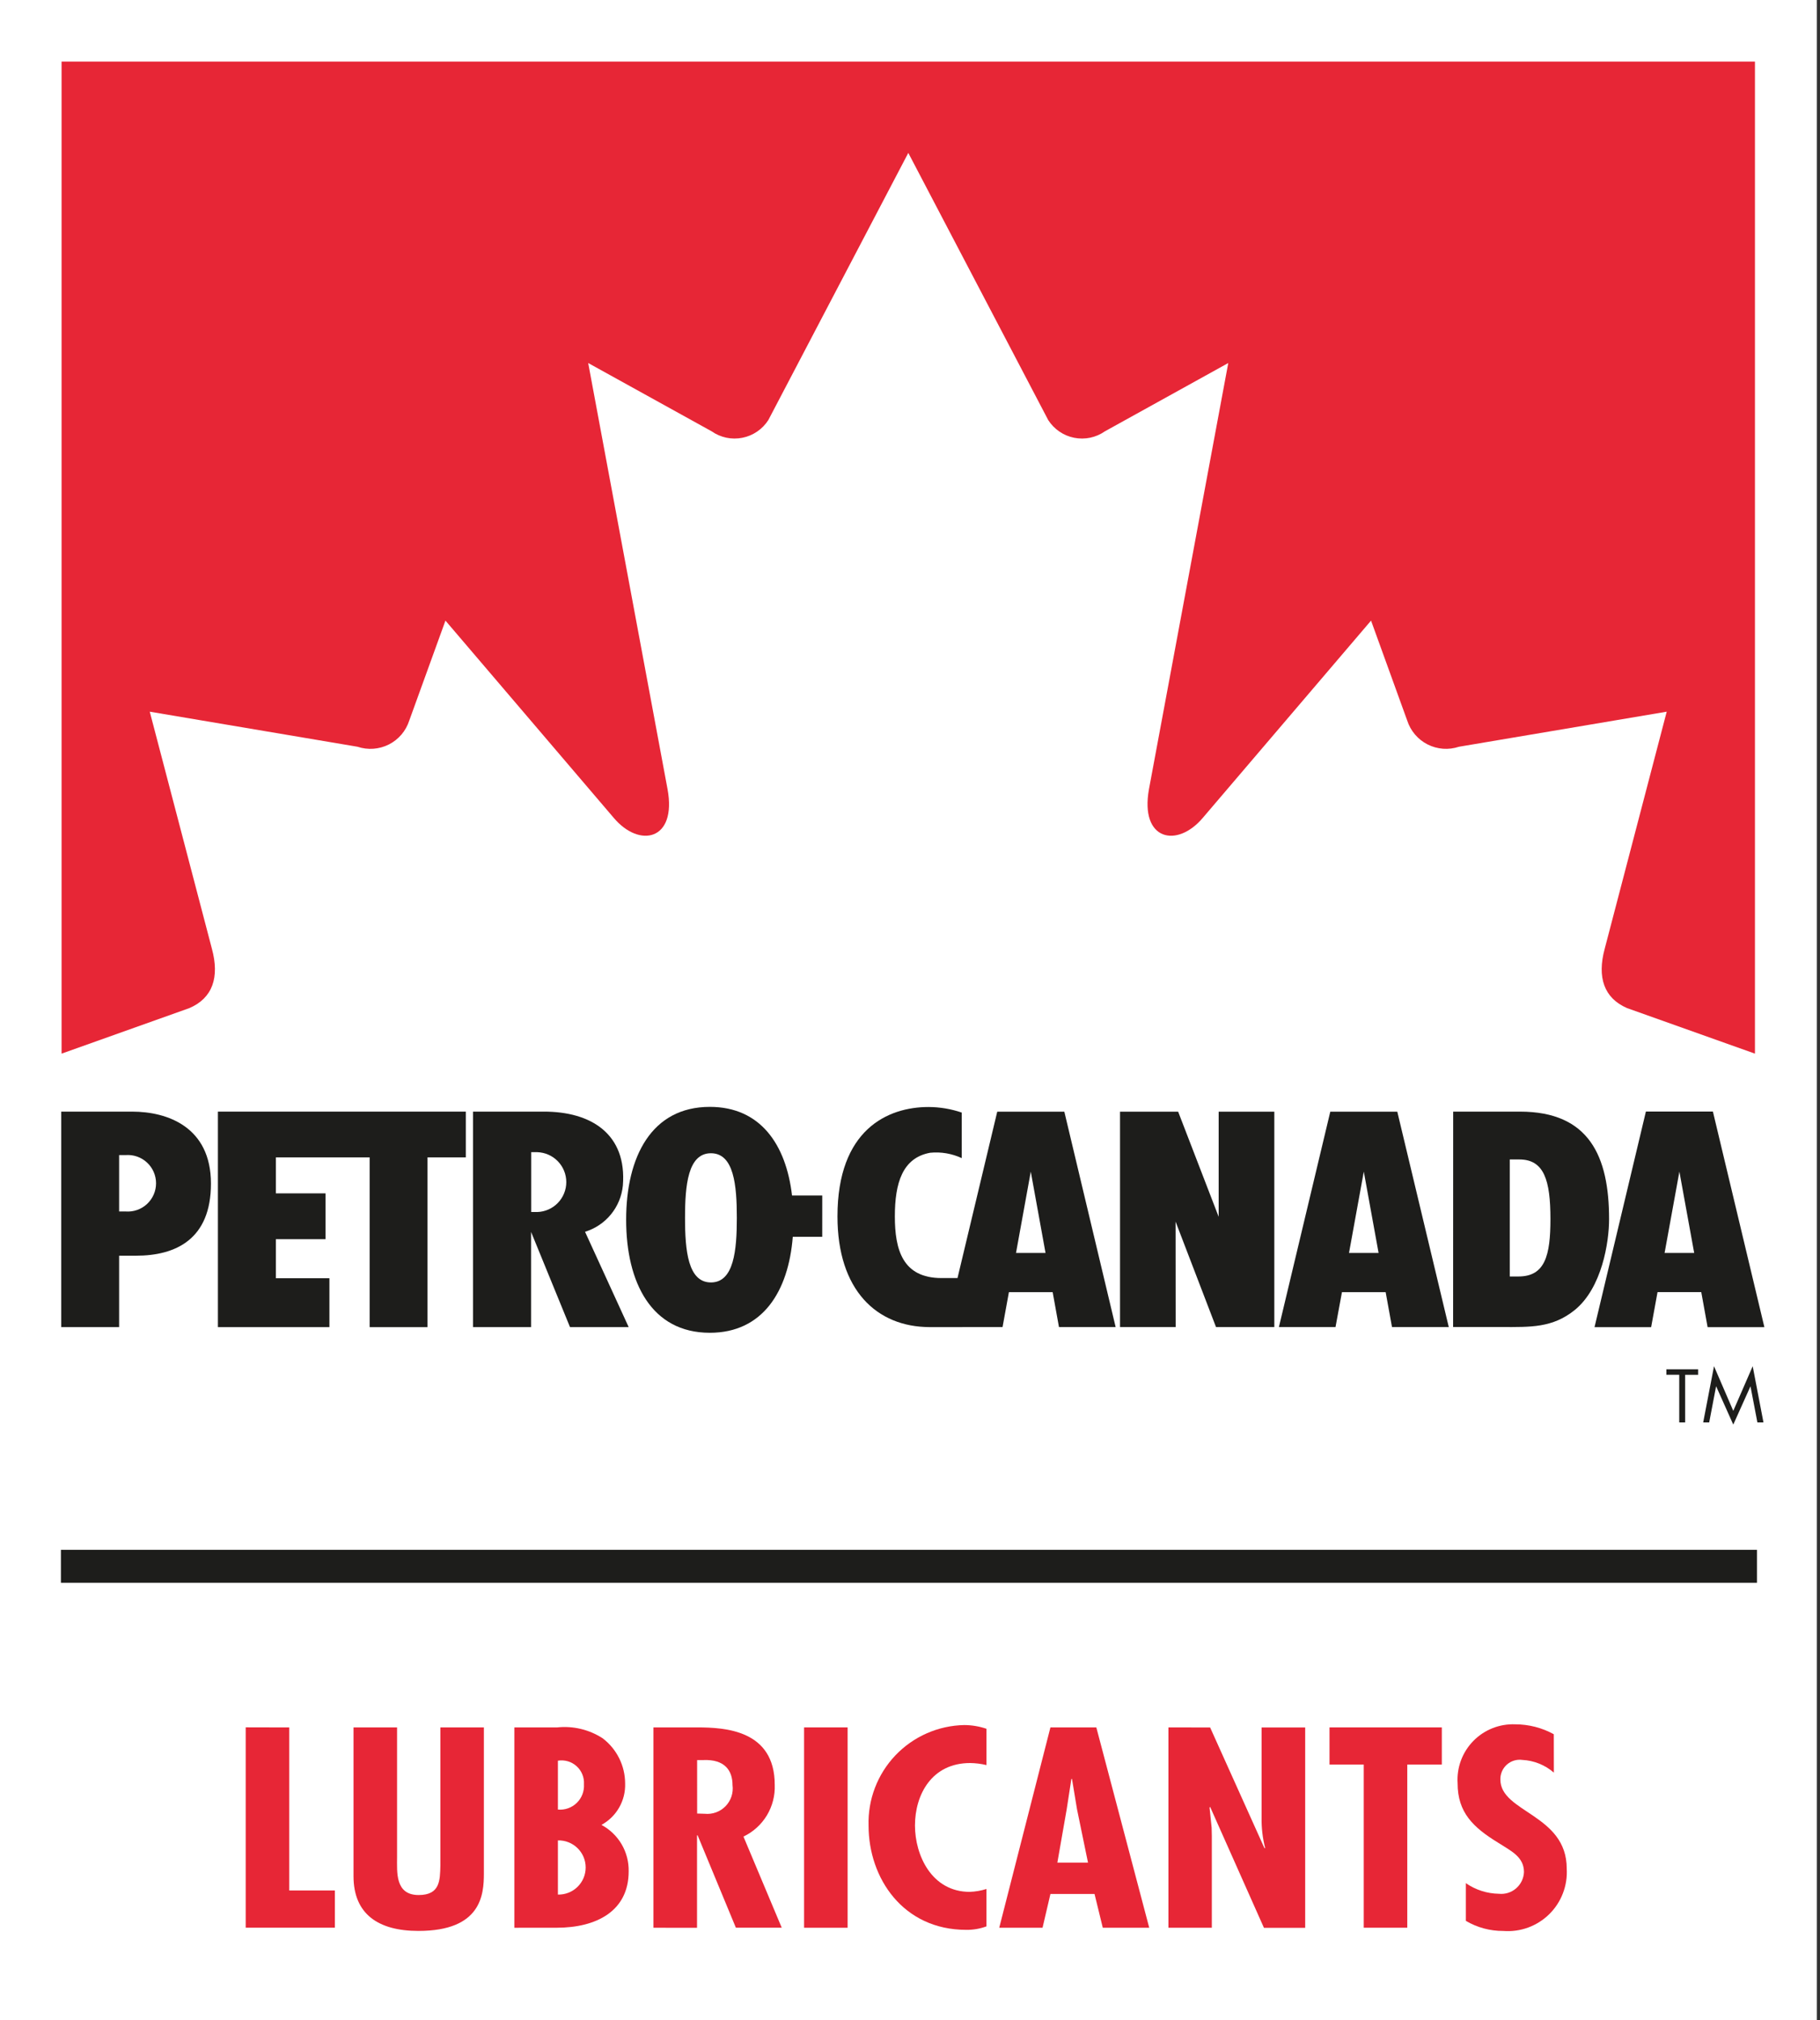
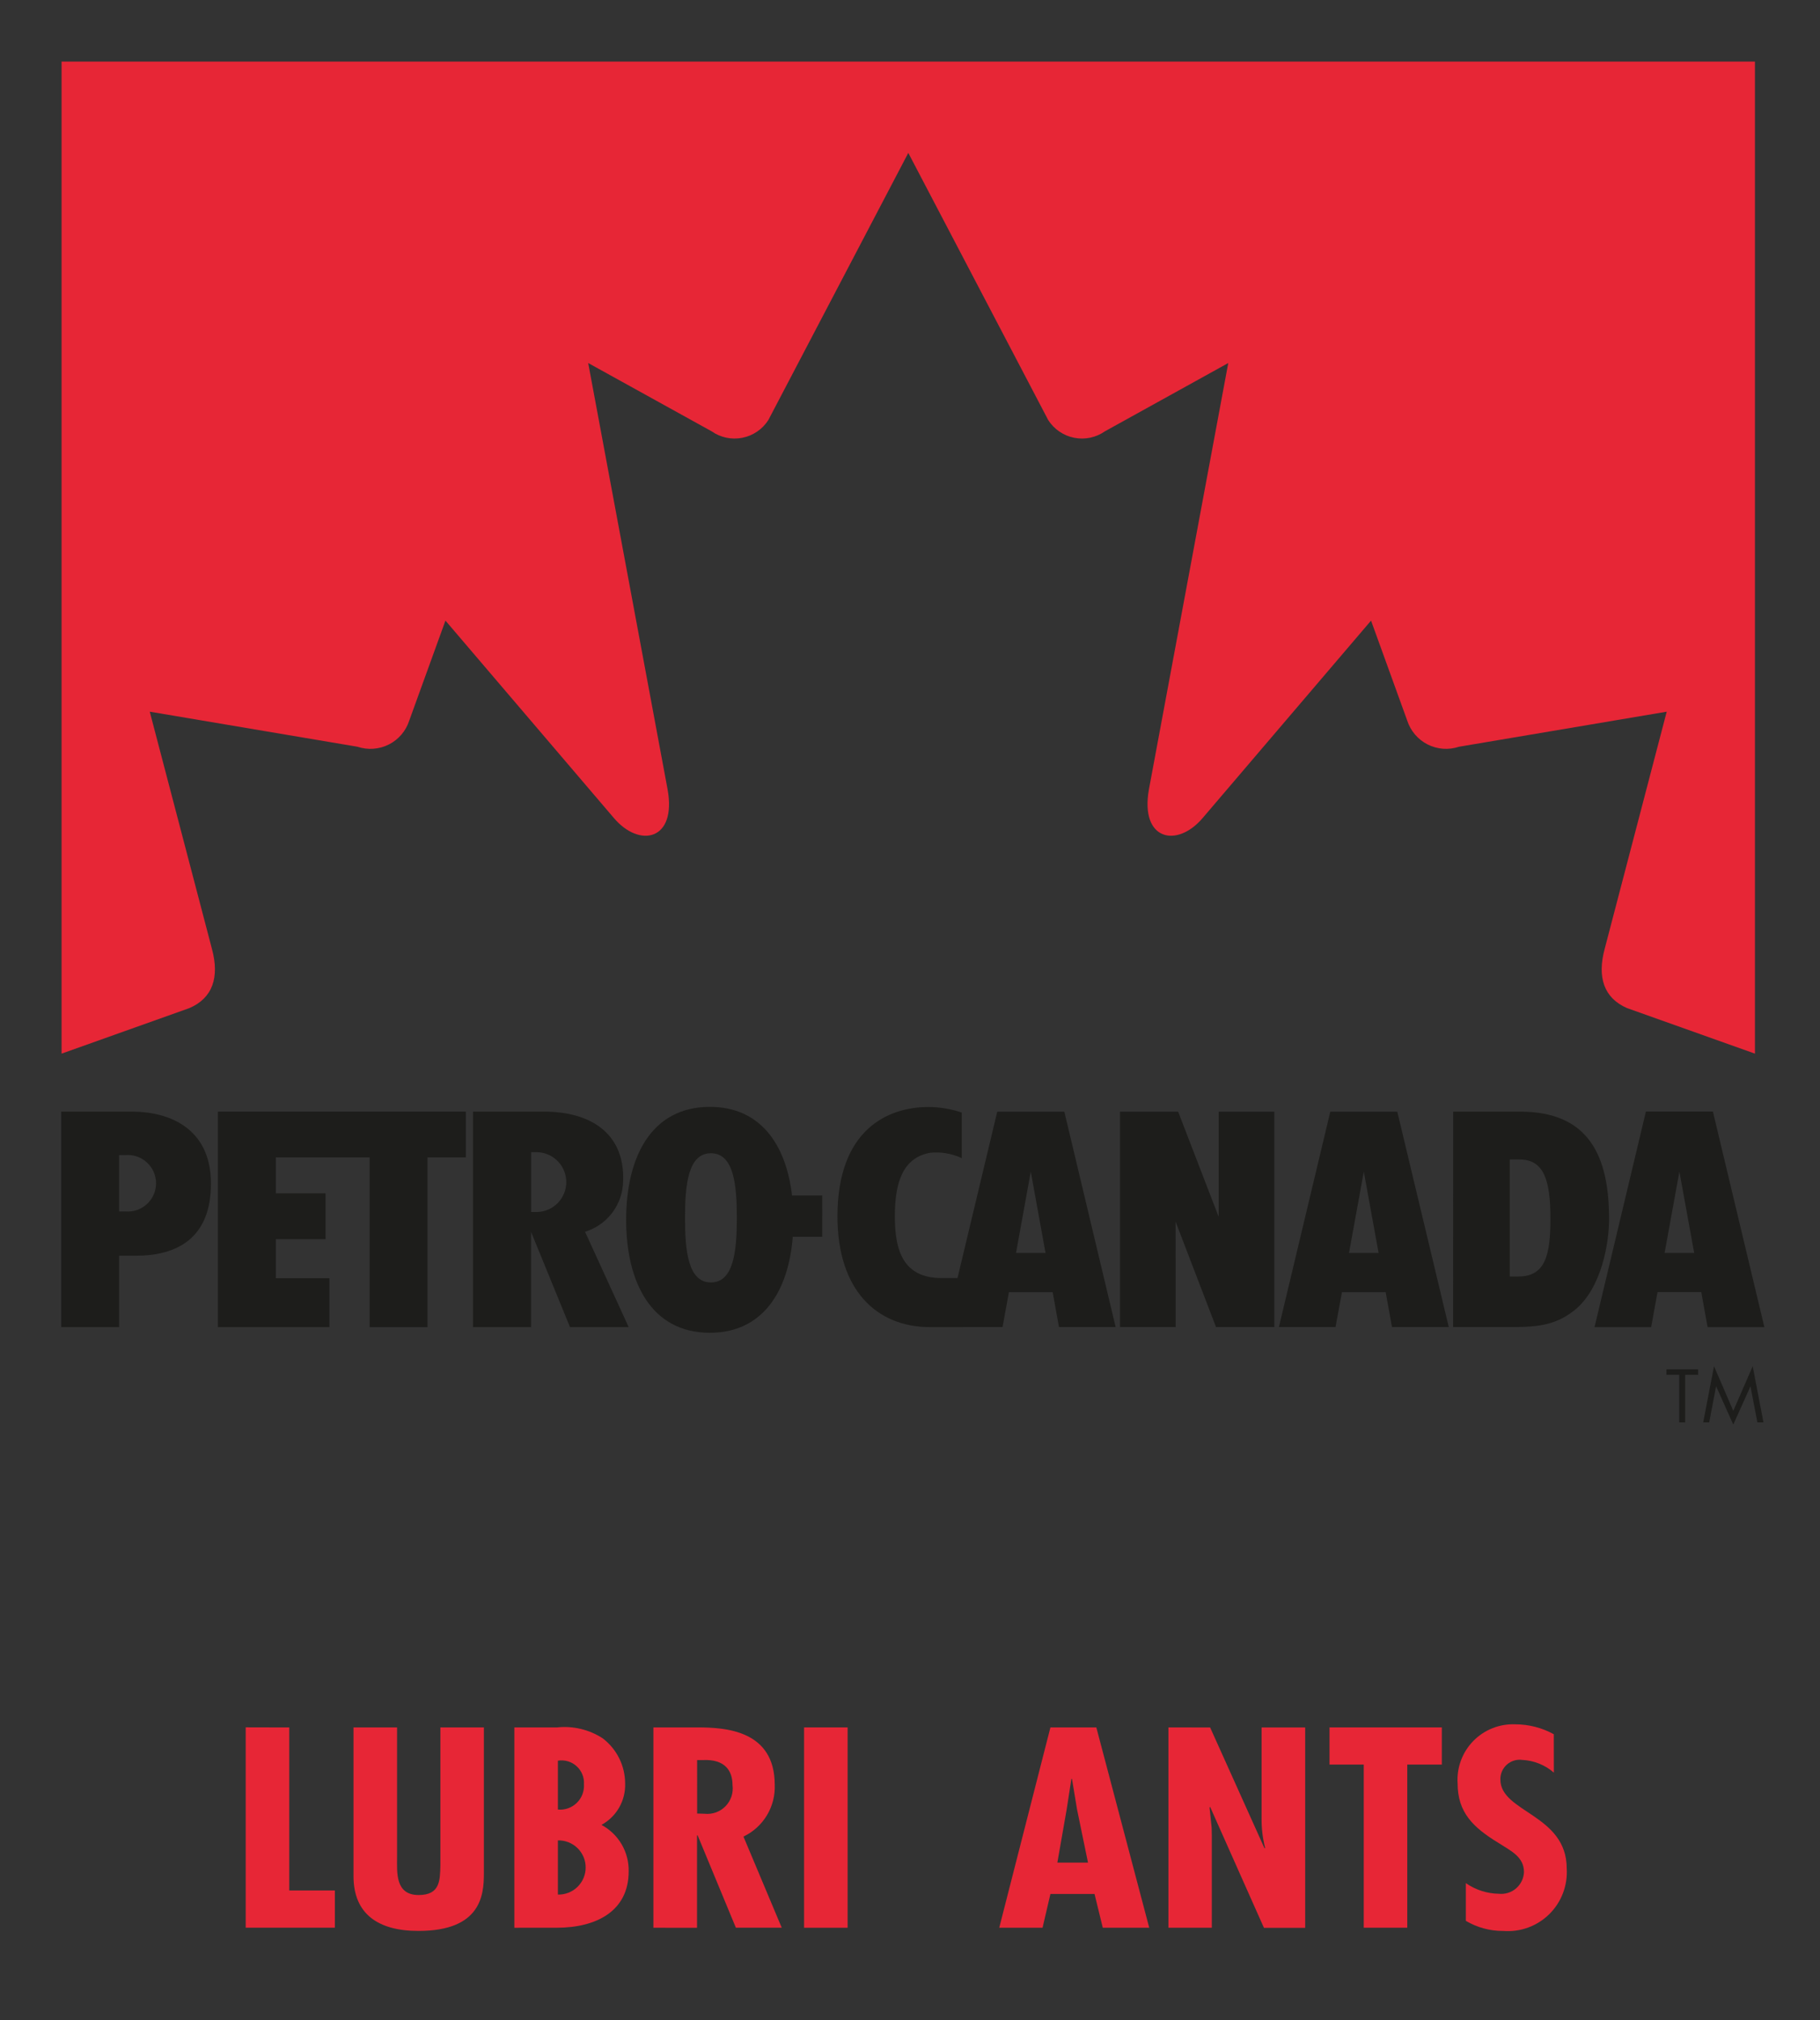
<svg xmlns="http://www.w3.org/2000/svg" width="109" height="121" viewBox="0 0 109 121">
  <rect x="0" y="0" width="109" height="121" fill="#333333" stroke="none" />
-   <path d="M0 121V0H108.809V121H0Z" fill="white" />
  <g fill="#1D1D1B">
    <path d="M100.924 85.196H100.57V82.343H99.801V82.016H101.701V82.345H100.923L100.924 85.196Z" />
    <path d="M102.652 81.832L103.806 84.505L104.969 81.832L105.614 85.197H105.25L104.839 83.044H104.832L103.806 85.328L102.784 83.044H102.775L102.364 85.197H102.004L102.652 81.832Z" />
    <path d="M105.104 3.688V63.109L97.442 60.38C96.062 59.781 95.642 58.535 96.106 56.827L99.82 42.627L87.379 44.727C87.072 44.829 86.748 44.87 86.426 44.847C86.103 44.823 85.789 44.736 85.501 44.59C85.212 44.444 84.956 44.242 84.746 43.996C84.536 43.75 84.377 43.465 84.278 43.157L82.112 37.172L72.044 48.977C70.493 50.822 68.26 50.339 68.811 47.272L73.561 21.744L66.174 25.834C65.909 26.02 65.609 26.149 65.293 26.216C64.977 26.282 64.651 26.284 64.334 26.221C64.017 26.159 63.716 26.033 63.449 25.851C63.182 25.669 62.954 25.435 62.779 25.163L54.398 9.158L46.014 25.163C45.839 25.435 45.611 25.669 45.344 25.851C45.077 26.033 44.776 26.159 44.459 26.221C44.142 26.284 43.816 26.282 43.5 26.216C43.184 26.149 42.884 26.02 42.62 25.834L35.227 21.744L39.98 47.272C40.545 50.339 38.297 50.822 36.749 48.977L26.678 37.172L24.511 43.157C24.412 43.465 24.253 43.751 24.044 43.997C23.834 44.243 23.578 44.445 23.289 44.591C23 44.737 22.686 44.824 22.363 44.847C22.041 44.871 21.717 44.83 21.41 44.727L8.969 42.627L12.691 56.827C13.155 58.535 12.736 59.781 11.345 60.38L3.688 63.109V3.688H105.104Z" fill="#E72636" />
    <path d="M7.134 72.563H7.529C7.761 72.58 7.994 72.549 8.214 72.472C8.434 72.394 8.635 72.273 8.806 72.114C8.976 71.956 9.112 71.764 9.205 71.55C9.298 71.337 9.346 71.106 9.346 70.874C9.346 70.641 9.298 70.41 9.205 70.197C9.112 69.983 8.976 69.791 8.806 69.633C8.635 69.474 8.434 69.353 8.214 69.275C7.994 69.198 7.761 69.167 7.529 69.184H7.134V72.563ZM7.134 75.212V79.49H3.668V66.582H7.915C10.028 66.582 12.634 67.501 12.634 70.892C12.634 74.229 10.527 75.212 8.139 75.212H7.134Z" />
    <path d="M27.897 66.582H13.051V79.49H19.729V76.561H16.521V74.222H19.498V71.478H16.521V69.322H22.138V79.491H25.604V69.322H27.897V66.582Z" />
-     <path d="M70.406 73.171L72.827 79.486H76.319V66.586H72.986V72.881L70.56 66.586H67.078V79.486H70.411L70.406 73.171Z" />
+     <path d="M70.406 73.171L72.827 79.486H76.319V66.586H72.986V72.881L70.56 66.586H67.078V79.486H70.411L70.406 73.171" />
    <path d="M31.813 72.595H32.182C32.647 72.58 33.088 72.384 33.411 72.05C33.734 71.715 33.915 71.268 33.915 70.803C33.915 70.338 33.734 69.891 33.411 69.557C33.088 69.222 32.647 69.027 32.182 69.011H31.813V72.595ZM31.807 73.789V79.489H28.328V66.582H32.541C35.428 66.568 37.55 67.944 37.304 71.009C37.241 71.643 36.993 72.244 36.59 72.737C36.187 73.229 35.647 73.592 35.038 73.779L37.652 79.49H34.138L31.807 73.789Z" />
    <path d="M42.578 76.813C41.198 76.813 41.026 74.889 41.026 72.944C41.026 70.999 41.197 69.075 42.578 69.075C43.959 69.075 44.129 71.002 44.129 72.944C44.129 74.886 43.954 76.813 42.578 76.813ZM49.245 71.606H47.435C47.078 68.544 45.535 66.297 42.511 66.297C39.025 66.297 37.5 69.28 37.5 73.058C37.5 76.836 39.025 79.828 42.511 79.828C45.676 79.828 47.221 77.355 47.48 74.078H49.244L49.245 71.606Z" />
    <path d="M90.42 76.456H90.943C92.532 76.456 92.856 75.198 92.856 73.022C92.856 70.694 92.478 69.447 90.992 69.447H90.42V76.456ZM87.031 66.582H91.031C95.182 66.582 96.368 69.266 96.368 73.022C96.368 74.401 95.943 77.14 94.312 78.464C92.979 79.544 91.653 79.484 89.95 79.484H87.027L87.031 66.582Z" fill="#1D1D1B" />
    <path d="M80.792 75.047L81.678 70.176L82.564 75.047H80.792ZM83.367 79.486H86.767L83.684 66.586H79.671L76.594 79.486H79.984L80.37 77.395H82.987L83.367 79.486Z" />
    <path d="M60.849 75.047L61.733 70.176L62.617 75.047H60.849ZM60.043 79.486L60.424 77.395H63.044L63.422 79.486H66.816L63.743 66.586H59.725L57.345 76.551H56.393C54.048 76.551 53.593 74.839 53.593 72.857C53.593 70.857 54.049 69.344 55.711 69.045C56.358 68.982 57.01 69.093 57.599 69.367V66.639C56.958 66.42 56.285 66.307 55.607 66.305C53.159 66.305 50.156 67.666 50.156 72.857C50.156 77.266 52.494 79.482 55.679 79.488L60.043 79.486Z" />
    <path d="M99.693 75.047L100.579 70.176L101.465 75.047H99.693ZM102.269 79.492H105.669L102.586 66.578H98.573L95.496 79.492H98.887L99.27 77.392H101.889L102.269 79.492Z" />
-     <path d="M105.226 92.828H3.648V94.803H105.226V92.828Z" fill="#1D1D1B" />
  </g>
  <g fill="#E72636">
    <path d="M17.324 103.467V113.232H20.055V115.461H14.715V103.461L17.324 103.467Z" />
    <path d="M23.78 103.465V111.23C23.78 112.138 23.656 113.505 25.074 113.505C26.353 113.505 26.353 112.634 26.374 111.739V103.465H28.98V112.216C28.98 113.489 28.822 115.655 25.06 115.655C22.625 115.655 21.172 114.621 21.172 112.376V103.466L23.78 103.465Z" fill="#E72636" />
    <path d="M30.805 115.466V103.466H33.36C34.319 103.362 35.284 103.592 36.093 104.117C36.511 104.434 36.85 104.843 37.083 105.313C37.317 105.782 37.438 106.299 37.439 106.824C37.456 107.328 37.332 107.827 37.081 108.265C36.831 108.703 36.463 109.063 36.02 109.304C36.523 109.572 36.941 109.974 37.23 110.465C37.517 110.957 37.663 111.519 37.651 112.089C37.651 114.463 35.724 115.464 33.342 115.464L30.805 115.466ZM33.413 105.459V108.386C33.619 108.405 33.826 108.379 34.021 108.31C34.216 108.241 34.394 108.131 34.542 107.987C34.69 107.843 34.806 107.669 34.88 107.476C34.954 107.283 34.986 107.076 34.973 106.87C34.986 106.668 34.953 106.466 34.876 106.279C34.8 106.091 34.683 105.924 34.533 105.788C34.383 105.652 34.205 105.552 34.011 105.495C33.817 105.438 33.612 105.425 33.413 105.458V105.459ZM33.413 110.233V113.478C33.629 113.483 33.844 113.445 34.046 113.366C34.248 113.287 34.431 113.168 34.586 113.017C34.741 112.866 34.864 112.685 34.949 112.486C35.033 112.286 35.076 112.072 35.076 111.855C35.076 111.639 35.033 111.424 34.949 111.225C34.864 111.025 34.741 110.845 34.586 110.694C34.431 110.542 34.248 110.424 34.046 110.345C33.844 110.265 33.629 110.227 33.413 110.233Z" />
    <path d="M39.133 115.465V103.465H41.757C43.424 103.465 46.399 103.623 46.399 106.904C46.424 107.547 46.26 108.184 45.928 108.735C45.594 109.286 45.107 109.727 44.526 110.004L46.818 115.461H44.071L41.781 109.931H41.745V115.468L39.133 115.465ZM41.752 108.624L42.209 108.638C42.438 108.661 42.669 108.632 42.885 108.553C43.1 108.474 43.296 108.347 43.456 108.182C43.615 108.017 43.736 107.817 43.808 107.599C43.88 107.381 43.901 107.149 43.871 106.921C43.871 106.061 43.417 105.36 42.103 105.421H41.751L41.752 108.624Z" />
    <path d="M50.764 103.465V115.465H48.156V103.465H50.764Z" />
-     <path d="M59.078 105.721C58.757 105.644 58.429 105.603 58.098 105.599C55.804 105.599 54.798 107.491 54.798 109.34C54.798 111.12 55.798 113.315 58.077 113.315C58.417 113.303 58.753 113.245 59.077 113.143V115.383C58.689 115.526 58.279 115.596 57.865 115.59C54.097 115.59 52.019 112.506 52.019 109.35C51.994 108.577 52.124 107.807 52.4 107.084C52.676 106.361 53.092 105.701 53.625 105.14C54.158 104.58 54.797 104.13 55.505 103.819C56.213 103.507 56.976 103.339 57.749 103.324C58.202 103.326 58.65 103.401 59.078 103.546V105.721Z" />
    <path d="M65.659 103.465L68.828 115.465H66.046L65.552 113.442H62.91L62.438 115.465H59.844L62.91 103.465H65.659ZM64.502 108.365L64.202 106.551H64.165L63.885 108.365L63.325 111.565H65.161L64.502 108.365Z" />
    <path d="M72.475 103.469L75.734 110.711L75.766 110.675C75.616 110.082 75.546 109.472 75.557 108.861V103.469H78.168V115.469H75.698L72.476 108.228L72.44 108.262L72.565 109.47L72.576 109.965V115.465H69.977V103.465L72.475 103.469Z" />
    <path d="M86.351 103.465V105.691H84.282V115.463H81.675V105.691H79.625V103.465H86.351Z" />
    <path d="M93.061 106.173C92.534 105.715 91.868 105.447 91.171 105.412C91.005 105.389 90.836 105.403 90.675 105.452C90.515 105.501 90.367 105.585 90.243 105.696C90.118 105.808 90.019 105.946 89.952 106.1C89.886 106.254 89.853 106.42 89.858 106.588C89.858 108.56 93.831 108.669 93.831 111.916C93.862 112.421 93.785 112.926 93.604 113.398C93.424 113.87 93.144 114.298 92.784 114.653C92.423 115.007 91.991 115.28 91.516 115.454C91.041 115.627 90.535 115.696 90.031 115.657C89.243 115.662 88.468 115.452 87.79 115.052V112.793C88.372 113.198 89.062 113.419 89.771 113.43C89.956 113.449 90.143 113.43 90.32 113.374C90.497 113.318 90.661 113.226 90.802 113.104C90.942 112.983 91.056 112.833 91.137 112.666C91.218 112.498 91.263 112.316 91.271 112.13C91.271 111.205 90.471 110.854 89.733 110.377C88.226 109.455 87.296 108.562 87.296 106.812C87.266 106.348 87.335 105.882 87.496 105.446C87.658 105.009 87.91 104.612 88.235 104.279C88.56 103.946 88.951 103.685 89.384 103.513C89.816 103.341 90.28 103.262 90.745 103.28C91.553 103.28 92.348 103.484 93.057 103.873L93.061 106.173Z" />
  </g>
</svg>